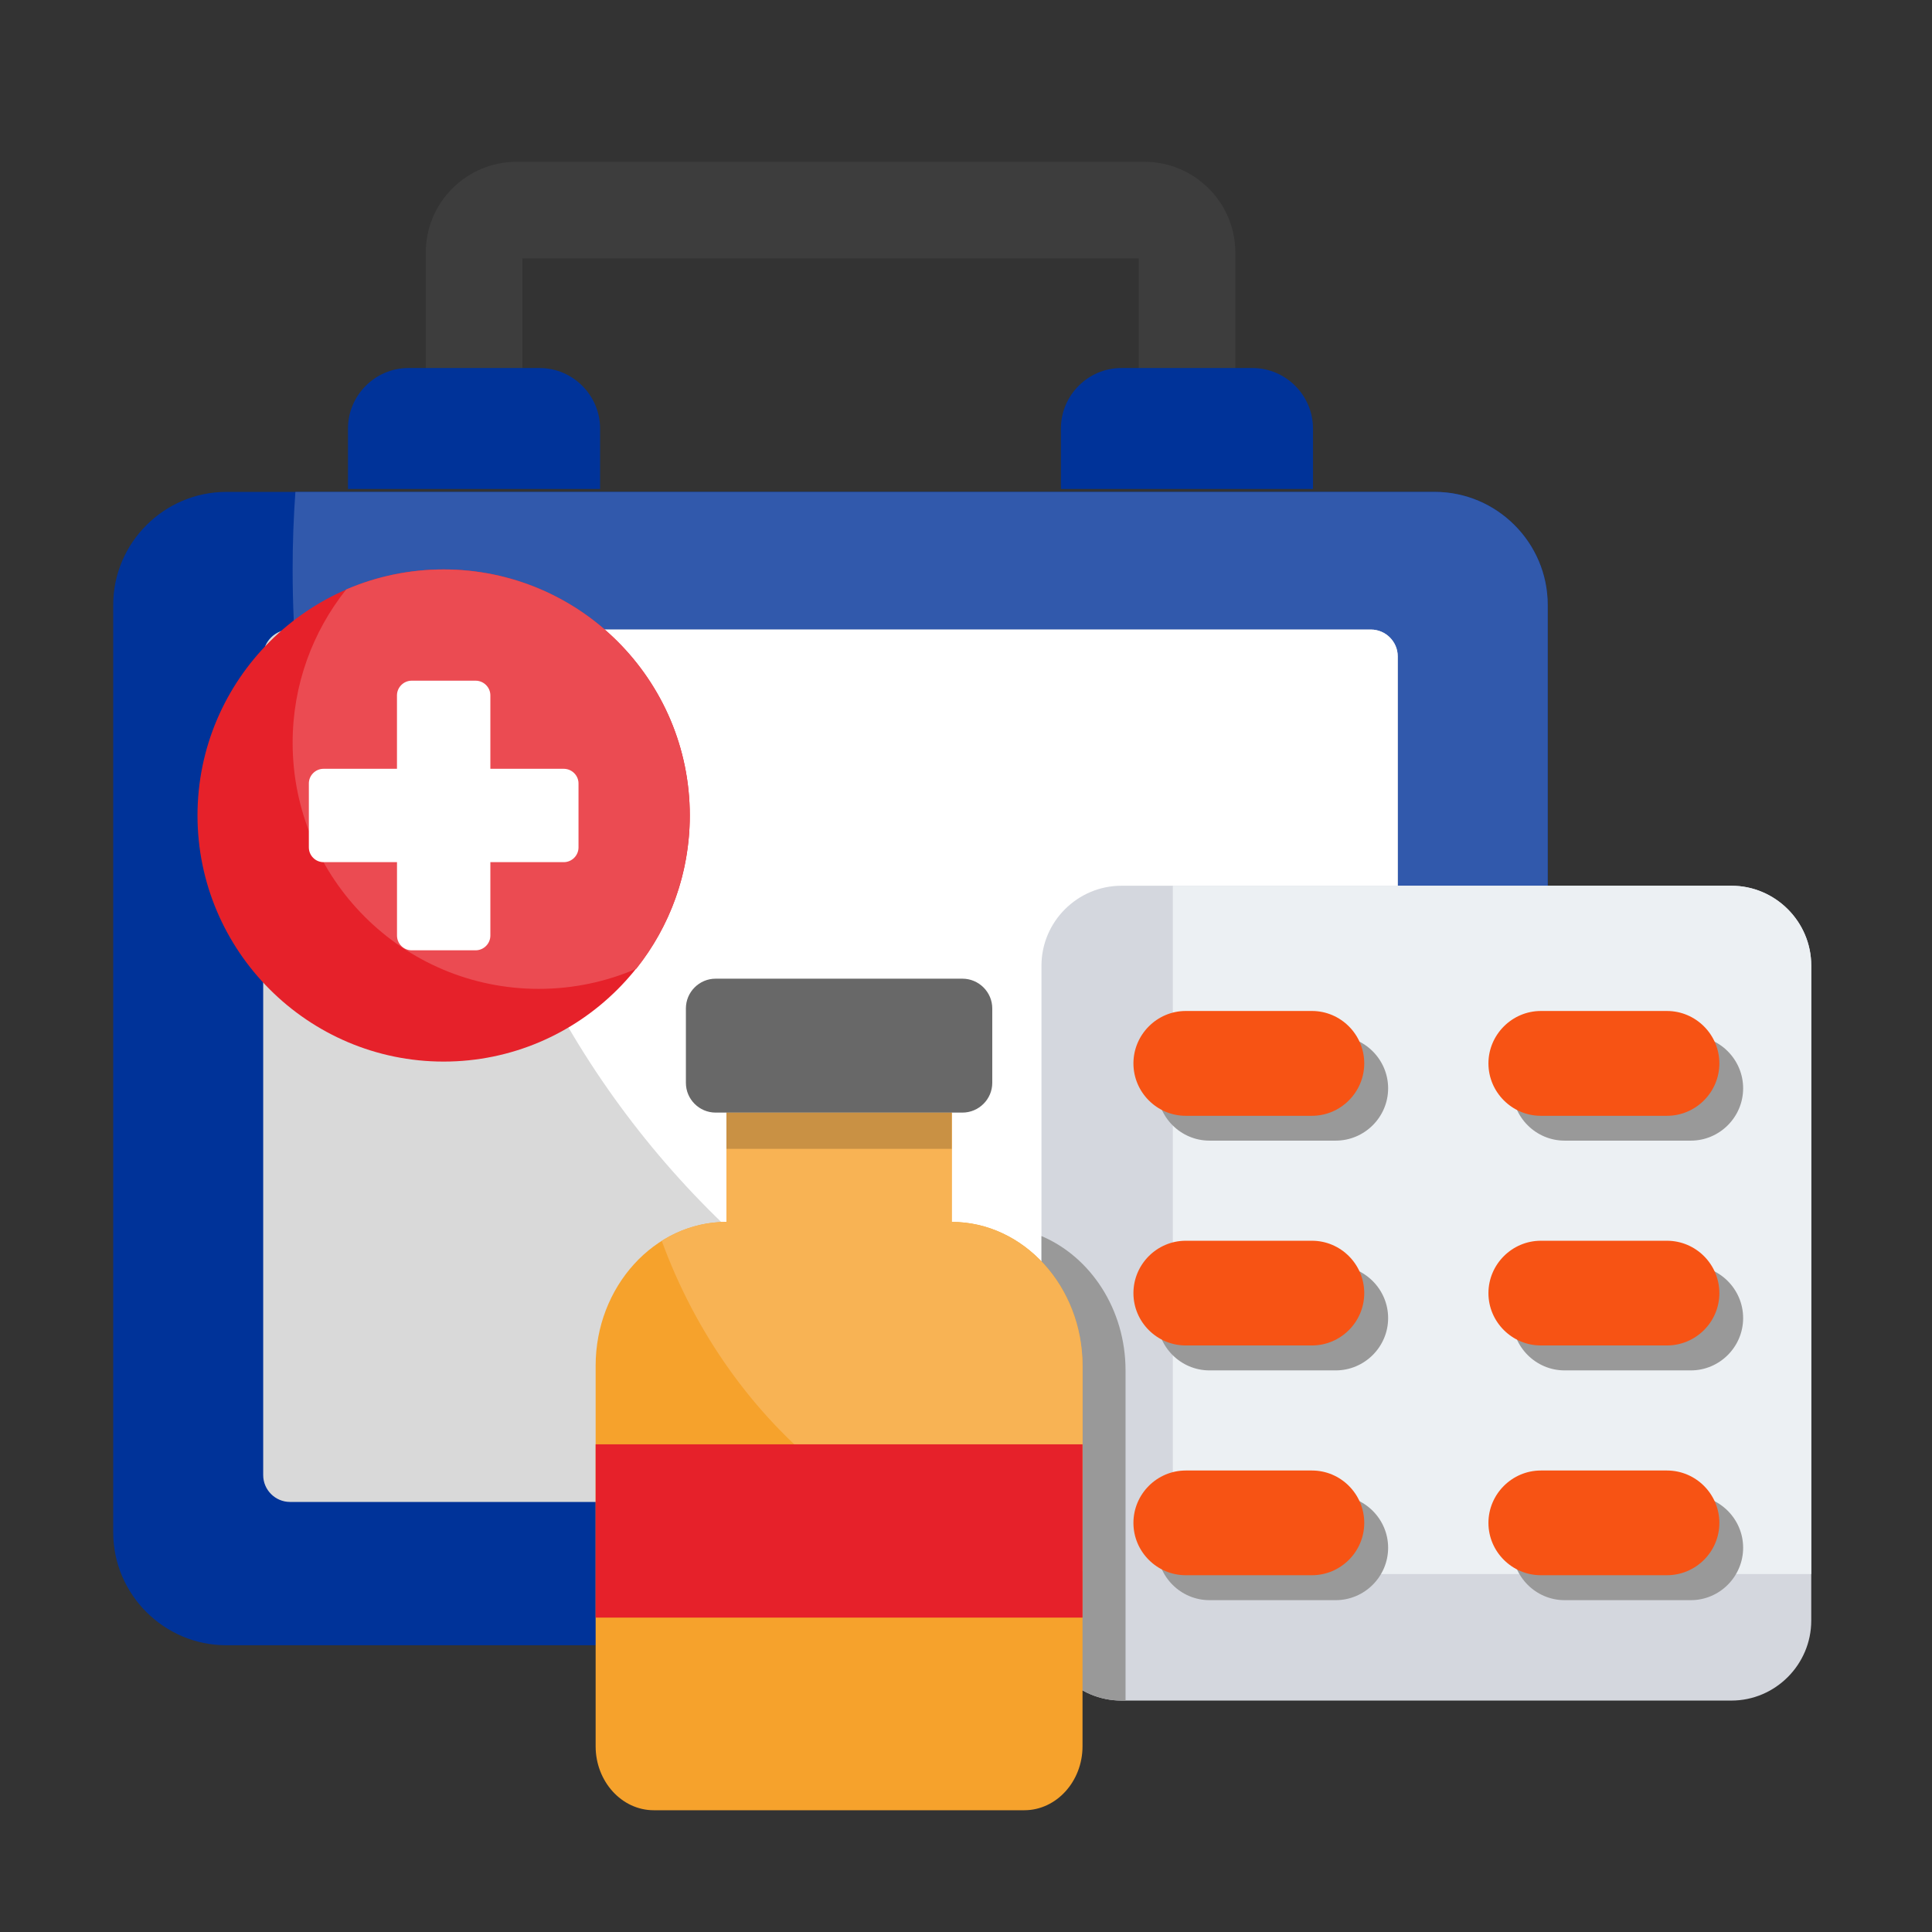
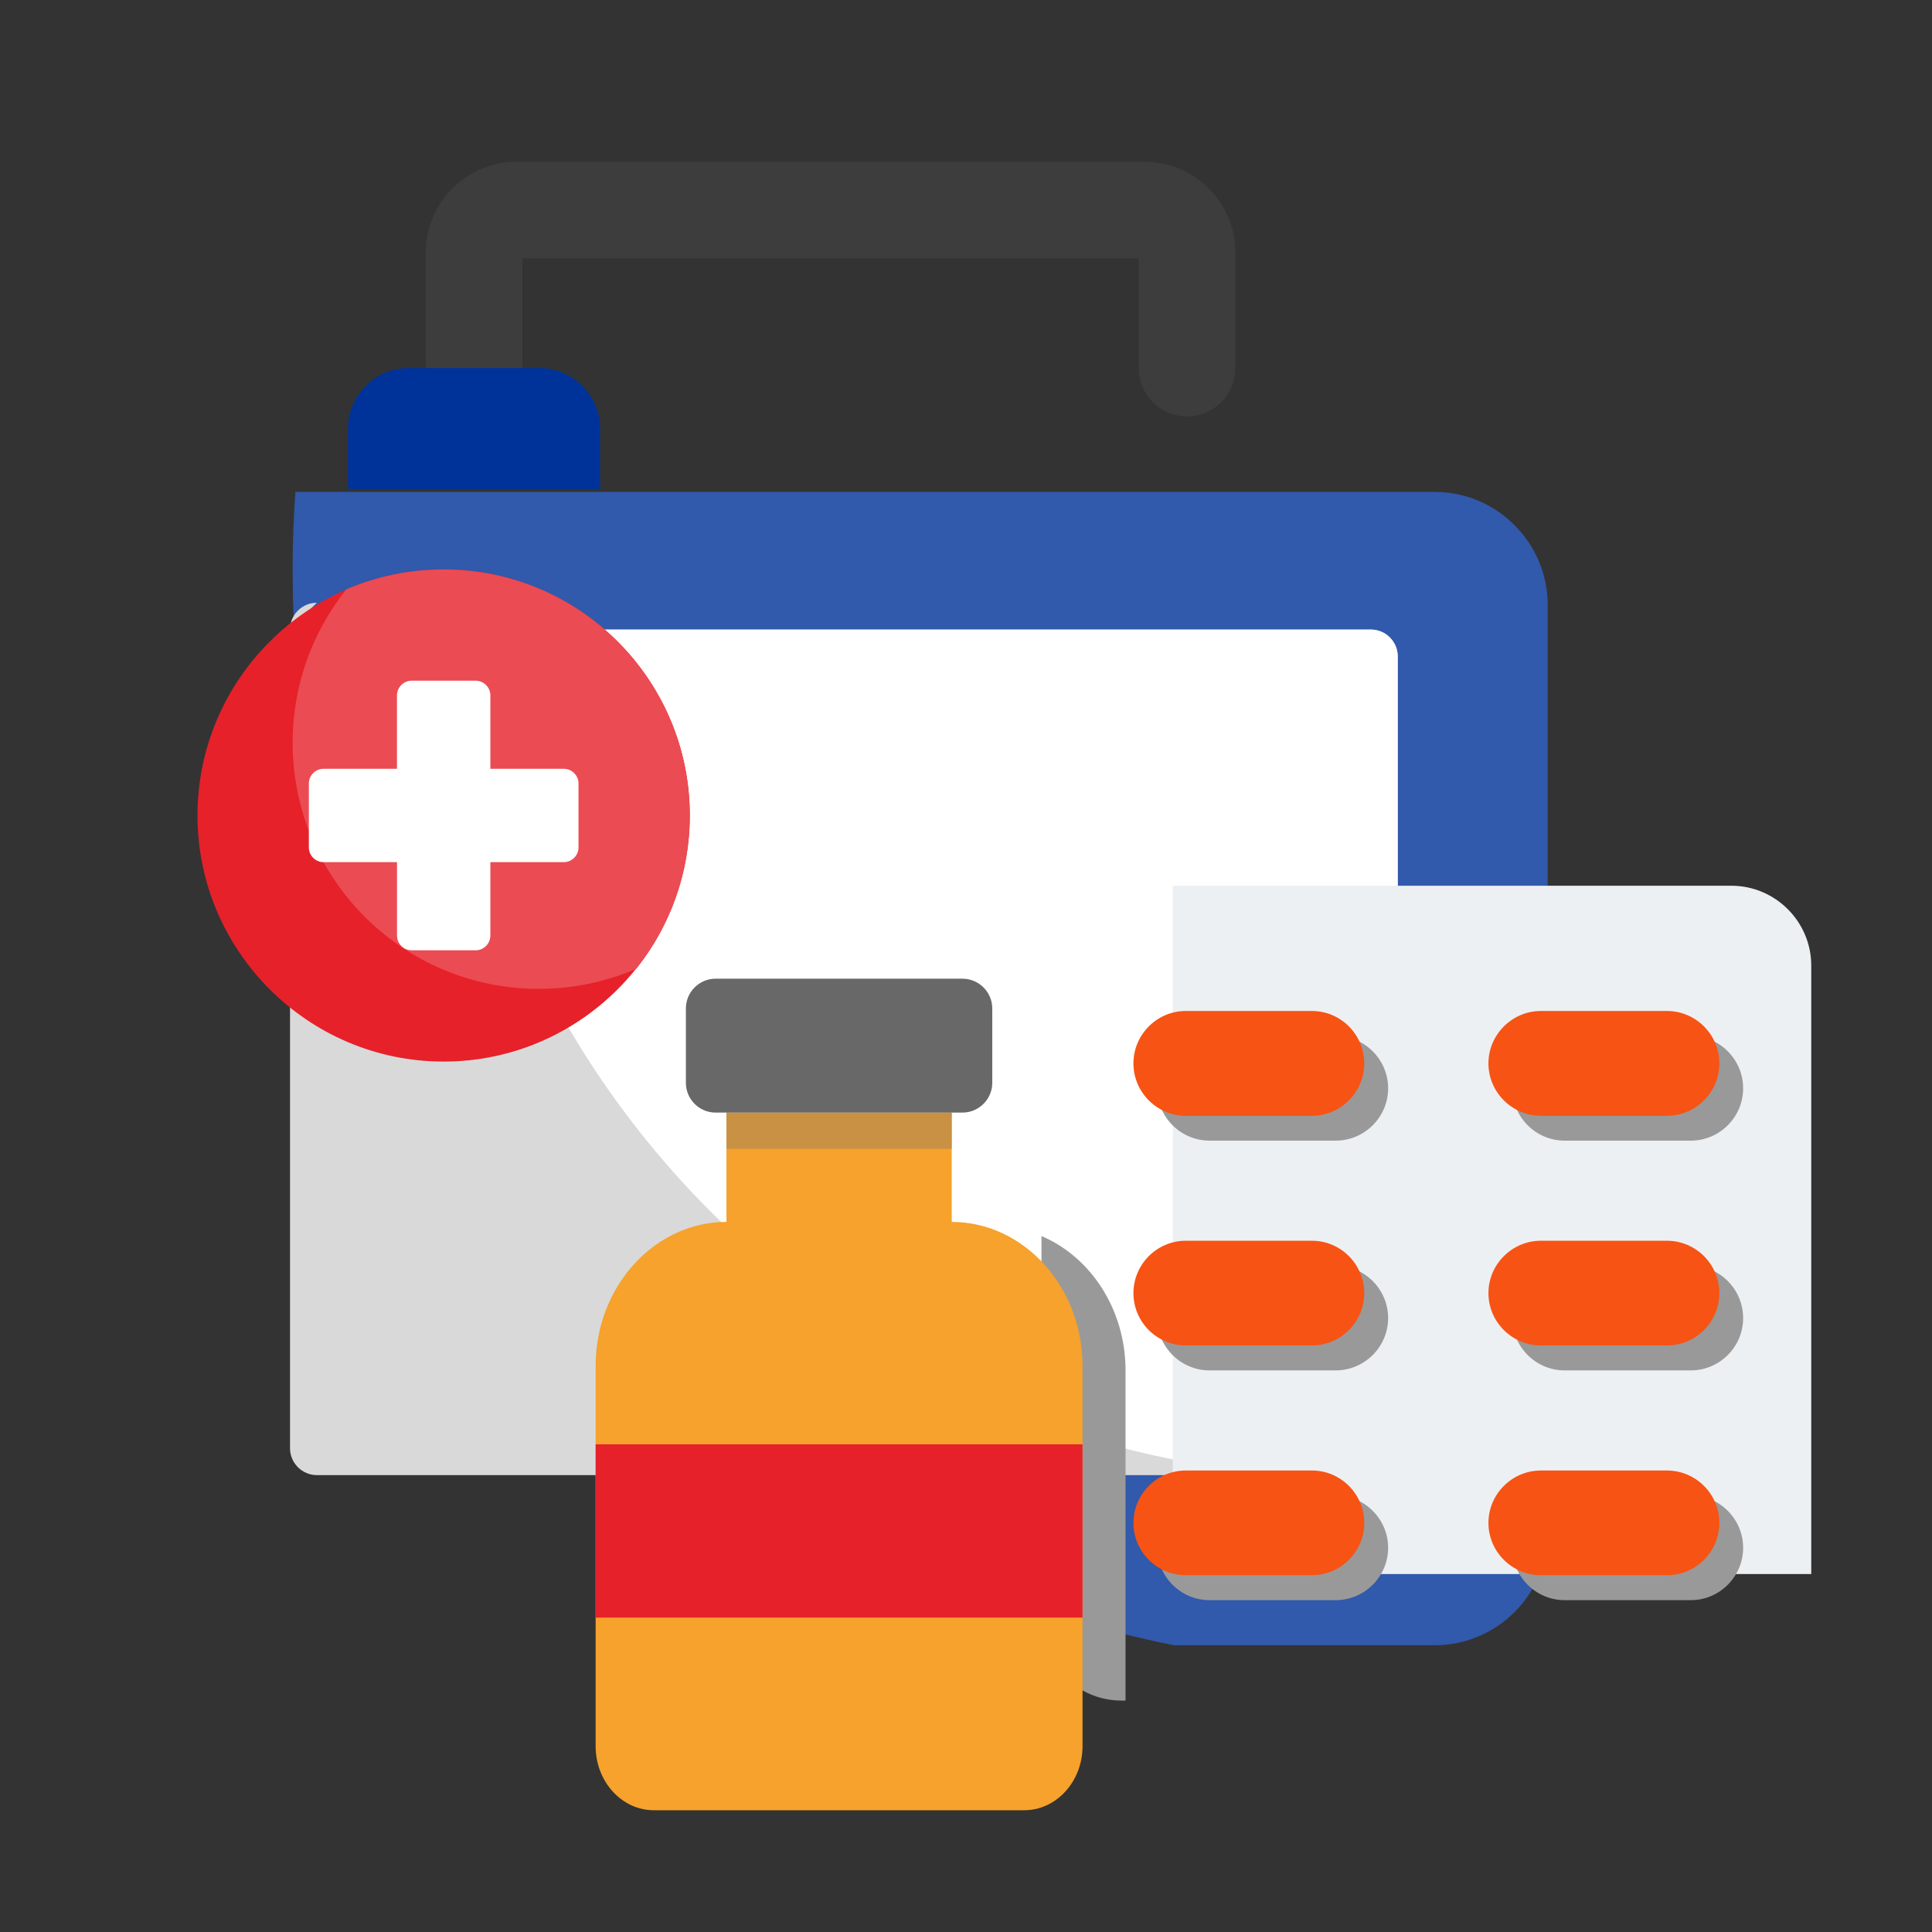
<svg xmlns="http://www.w3.org/2000/svg" viewBox="0 0 512 512">
  <rect x="0" y="0" width="512" height="512" fill="#333333" stroke="none" />
  <path d="m327.36 97.53c0 7.09-5.73 12.81-12.81 12.81-7.06 0-12.78-5.73-12.78-12.81v-29.05h-163.34v29.06c0 7.09-5.73 12.81-12.81 12.81-7.06 0-12.78-5.73-12.78-12.81v-30.62c0-6.63 2.69-12.64 7.03-16.98 4.37-4.34 10.37-7.06 16.98-7.06h166.48c6.63 0 12.64 2.72 16.98 7.06 4.37 4.34 7.06 10.35 7.06 16.98v30.61z" fill="#3d3d3d" />
  <g>
    <path d="m92.22 129.59h66.81v-16.02c0-8.82-7.23-16.04-16.04-16.04h-34.75c-8.82 0-16.02 7.23-16.02 16.04z" fill="#039" />
-     <path d="m281.15 129.59h66.81v-16.02c0-8.82-7.23-16.04-16.04-16.04h-34.75c-8.82 0-16.02 7.23-16.02 16.04z" fill="#039" />
-     <path d="m59.97 130.36h320.26c16.47 0 29.93 13.49 29.93 29.96v245.76c0 16.47-13.46 29.93-29.93 29.93h-320.26c-16.47.01-29.97-13.46-29.97-29.92v-245.77c0-16.47 13.5-29.96 29.97-29.96z" fill="#039" />
    <path d="m78.28 130.36h301.95c16.47 0 29.93 13.49 29.93 29.96v245.76c0 16.47-13.46 29.93-29.93 29.93h-69.08c-133.2-26.48-233.6-144-233.6-284.97-.01-6.96.25-13.85.73-20.68z" fill="#3159ac" />
-     <path d="m76.86 166.84h286.44c3.91 0 7.11 3.2 7.11 7.09v216.99c0 3.91-3.2 7.11-7.11 7.11h-286.44c-3.91 0-7.11-3.2-7.11-7.11v-216.99c0-3.89 3.2-7.09 7.11-7.09z" fill="#d9d9d9" />
+     <path d="m76.86 166.84h286.44c3.91 0 7.11 3.2 7.11 7.09v216.99h-286.44c-3.91 0-7.11-3.2-7.11-7.11v-216.99c0-3.89 3.2-7.09 7.11-7.09z" fill="#d9d9d9" />
    <path d="m118.39 166.84h244.91c3.91 0 7.11 3.2 7.11 7.09v216.99.2c-4.03.2-8.11.31-12.19.31-127.44 0-231.7-99.18-239.83-224.59z" fill="#fff" />
    <path d="m117.57 281.33c35.94 0 65.23-29.28 65.23-65.23 0-35.92-29.28-65.2-65.23-65.2-35.92 0-65.23 29.28-65.23 65.2 0 35.95 29.31 65.23 65.23 65.23z" fill="#e6212a" />
    <path d="m117.57 150.91c36.03 0 65.23 29.2 65.23 65.2 0 15.36-5.3 29.48-14.17 40.62-7.94 3.43-16.67 5.33-25.85 5.33-36 0-65.23-29.2-65.23-65.23 0-15.36 5.33-29.48 14.2-40.62 7.9-3.4 16.66-5.3 25.82-5.3z" fill="#eb4b52" />
    <path d="m109.09 180.39h16.95c2.15 0 3.91 1.76 3.91 3.88v19.47h19.45c2.15 0 3.91 1.76 3.91 3.88v16.95c0 2.15-1.76 3.91-3.91 3.91h-19.45v19.45c0 2.15-1.76 3.91-3.91 3.91h-16.95c-2.13 0-3.88-1.76-3.88-3.91v-19.45h-19.48c-2.13 0-3.88-1.76-3.88-3.91v-16.95c0-2.13 1.76-3.88 3.88-3.88h19.47v-19.47c.01-2.12 1.77-3.88 3.89-3.88z" fill="#fff" />
-     <path d="m297.2 234.73h161.63c11.65 0 21.17 9.52 21.17 21.17v173.57c0 11.65-9.52 21.2-21.17 21.2h-161.63c-11.65 0-21.2-9.55-21.2-21.2v-173.56c0-11.65 9.55-21.18 21.2-21.18z" fill="#d4d7de" />
    <path d="m298.28 450.67h-1.08c-11.65 0-21.2-9.55-21.2-21.2v-101.9c13.01 5.5 22.28 19.42 22.28 35.6z" fill="#999" />
    <path d="m310.8 234.73h148.03c11.65 0 21.17 9.52 21.17 21.17v161.23h-148.02c-11.65 0-21.17-9.52-21.17-21.2v-161.2z" fill="#ecf0f3" />
    <path d="m252.21 323.82c19.05 0 34.67 17.15 34.67 38.13v100.83c0 9.33-6.94 16.95-15.42 16.95h-98.22c-8.48 0-15.39-7.63-15.39-16.95v-100.83c0-20.98 15.59-38.13 34.67-38.13v-28.97h59.7v28.97z" fill="#f6a22c" />
-     <path d="m252.21 323.82c19.05 0 34.67 17.15 34.67 38.13v54.51c-50.66-2.86-93.46-38.3-111.51-87.62 5.05-3.2 10.91-5.02 17.15-5.02v-28.97h59.7v28.97z" fill="#f8b354" />
    <path d="m192.51 294.85h59.7v9.61h-59.7z" fill="#c99144" />
    <path d="m189.65 294.85h65.4c4.34 0 7.91-3.54 7.91-7.88v-19.73c0-4.34-3.57-7.88-7.91-7.88h-65.4c-4.34 0-7.88 3.54-7.88 7.88v19.73c0 4.34 3.54 7.88 7.88 7.88z" fill="#686868" />
    <path d="m157.85 382.76h129.03v45.92h-129.03z" fill="#e6212a" />
    <path d="m320.53 274.53h33.45c7.63 0 13.89 6.24 13.89 13.89 0 7.63-6.26 13.86-13.89 13.86h-33.45c-7.63 0-13.86-6.24-13.86-13.86 0-7.65 6.23-13.89 13.86-13.89zm94.11 121.78h33.45c7.63 0 13.86 6.24 13.86 13.86 0 7.65-6.24 13.89-13.86 13.89h-33.45c-7.63 0-13.86-6.24-13.86-13.89 0-7.63 6.23-13.86 13.86-13.86zm-94.11 0h33.45c7.63 0 13.89 6.24 13.89 13.86 0 7.65-6.26 13.89-13.89 13.89h-33.45c-7.63 0-13.86-6.24-13.86-13.89 0-7.63 6.23-13.86 13.86-13.86zm94.11-60.89h33.45c7.63 0 13.86 6.24 13.86 13.89 0 7.63-6.24 13.86-13.86 13.86h-33.45c-7.63 0-13.86-6.24-13.86-13.86 0-7.66 6.23-13.89 13.86-13.89zm-94.11 0h33.45c7.63 0 13.89 6.24 13.89 13.89 0 7.63-6.26 13.86-13.89 13.86h-33.45c-7.63 0-13.86-6.24-13.86-13.86 0-7.66 6.23-13.89 13.86-13.89zm94.11-60.89h33.45c7.63 0 13.86 6.24 13.86 13.89 0 7.63-6.24 13.86-13.86 13.86h-33.45c-7.63 0-13.86-6.24-13.86-13.86 0-7.65 6.23-13.89 13.86-13.89z" fill="#999" />
    <path d="m314.23 267.92h33.45c7.63 0 13.86 6.26 13.86 13.89 0 7.63-6.24 13.89-13.86 13.89h-33.45c-7.63 0-13.86-6.26-13.86-13.89 0-7.62 6.24-13.89 13.86-13.89zm94.11 121.78h33.42c7.65 0 13.89 6.24 13.89 13.89 0 7.63-6.24 13.86-13.89 13.86h-33.42c-7.63 0-13.89-6.24-13.89-13.86 0-7.65 6.27-13.89 13.89-13.89zm-94.11 0h33.45c7.63 0 13.86 6.24 13.86 13.89 0 7.63-6.24 13.86-13.86 13.86h-33.45c-7.63 0-13.86-6.24-13.86-13.86 0-7.65 6.24-13.89 13.86-13.89zm94.11-60.89h33.42c7.65 0 13.89 6.24 13.89 13.89 0 7.63-6.24 13.86-13.89 13.86h-33.42c-7.63 0-13.89-6.24-13.89-13.86 0-7.65 6.27-13.89 13.89-13.89zm-94.11 0h33.45c7.63 0 13.86 6.24 13.86 13.89 0 7.63-6.24 13.86-13.86 13.86h-33.45c-7.63 0-13.86-6.24-13.86-13.86 0-7.65 6.24-13.89 13.86-13.89zm94.11-60.89h33.42c7.65 0 13.89 6.26 13.89 13.89 0 7.63-6.24 13.89-13.89 13.89h-33.42c-7.63 0-13.89-6.26-13.89-13.89 0-7.62 6.27-13.89 13.89-13.89z" fill="#f75314" />
  </g>
</svg>